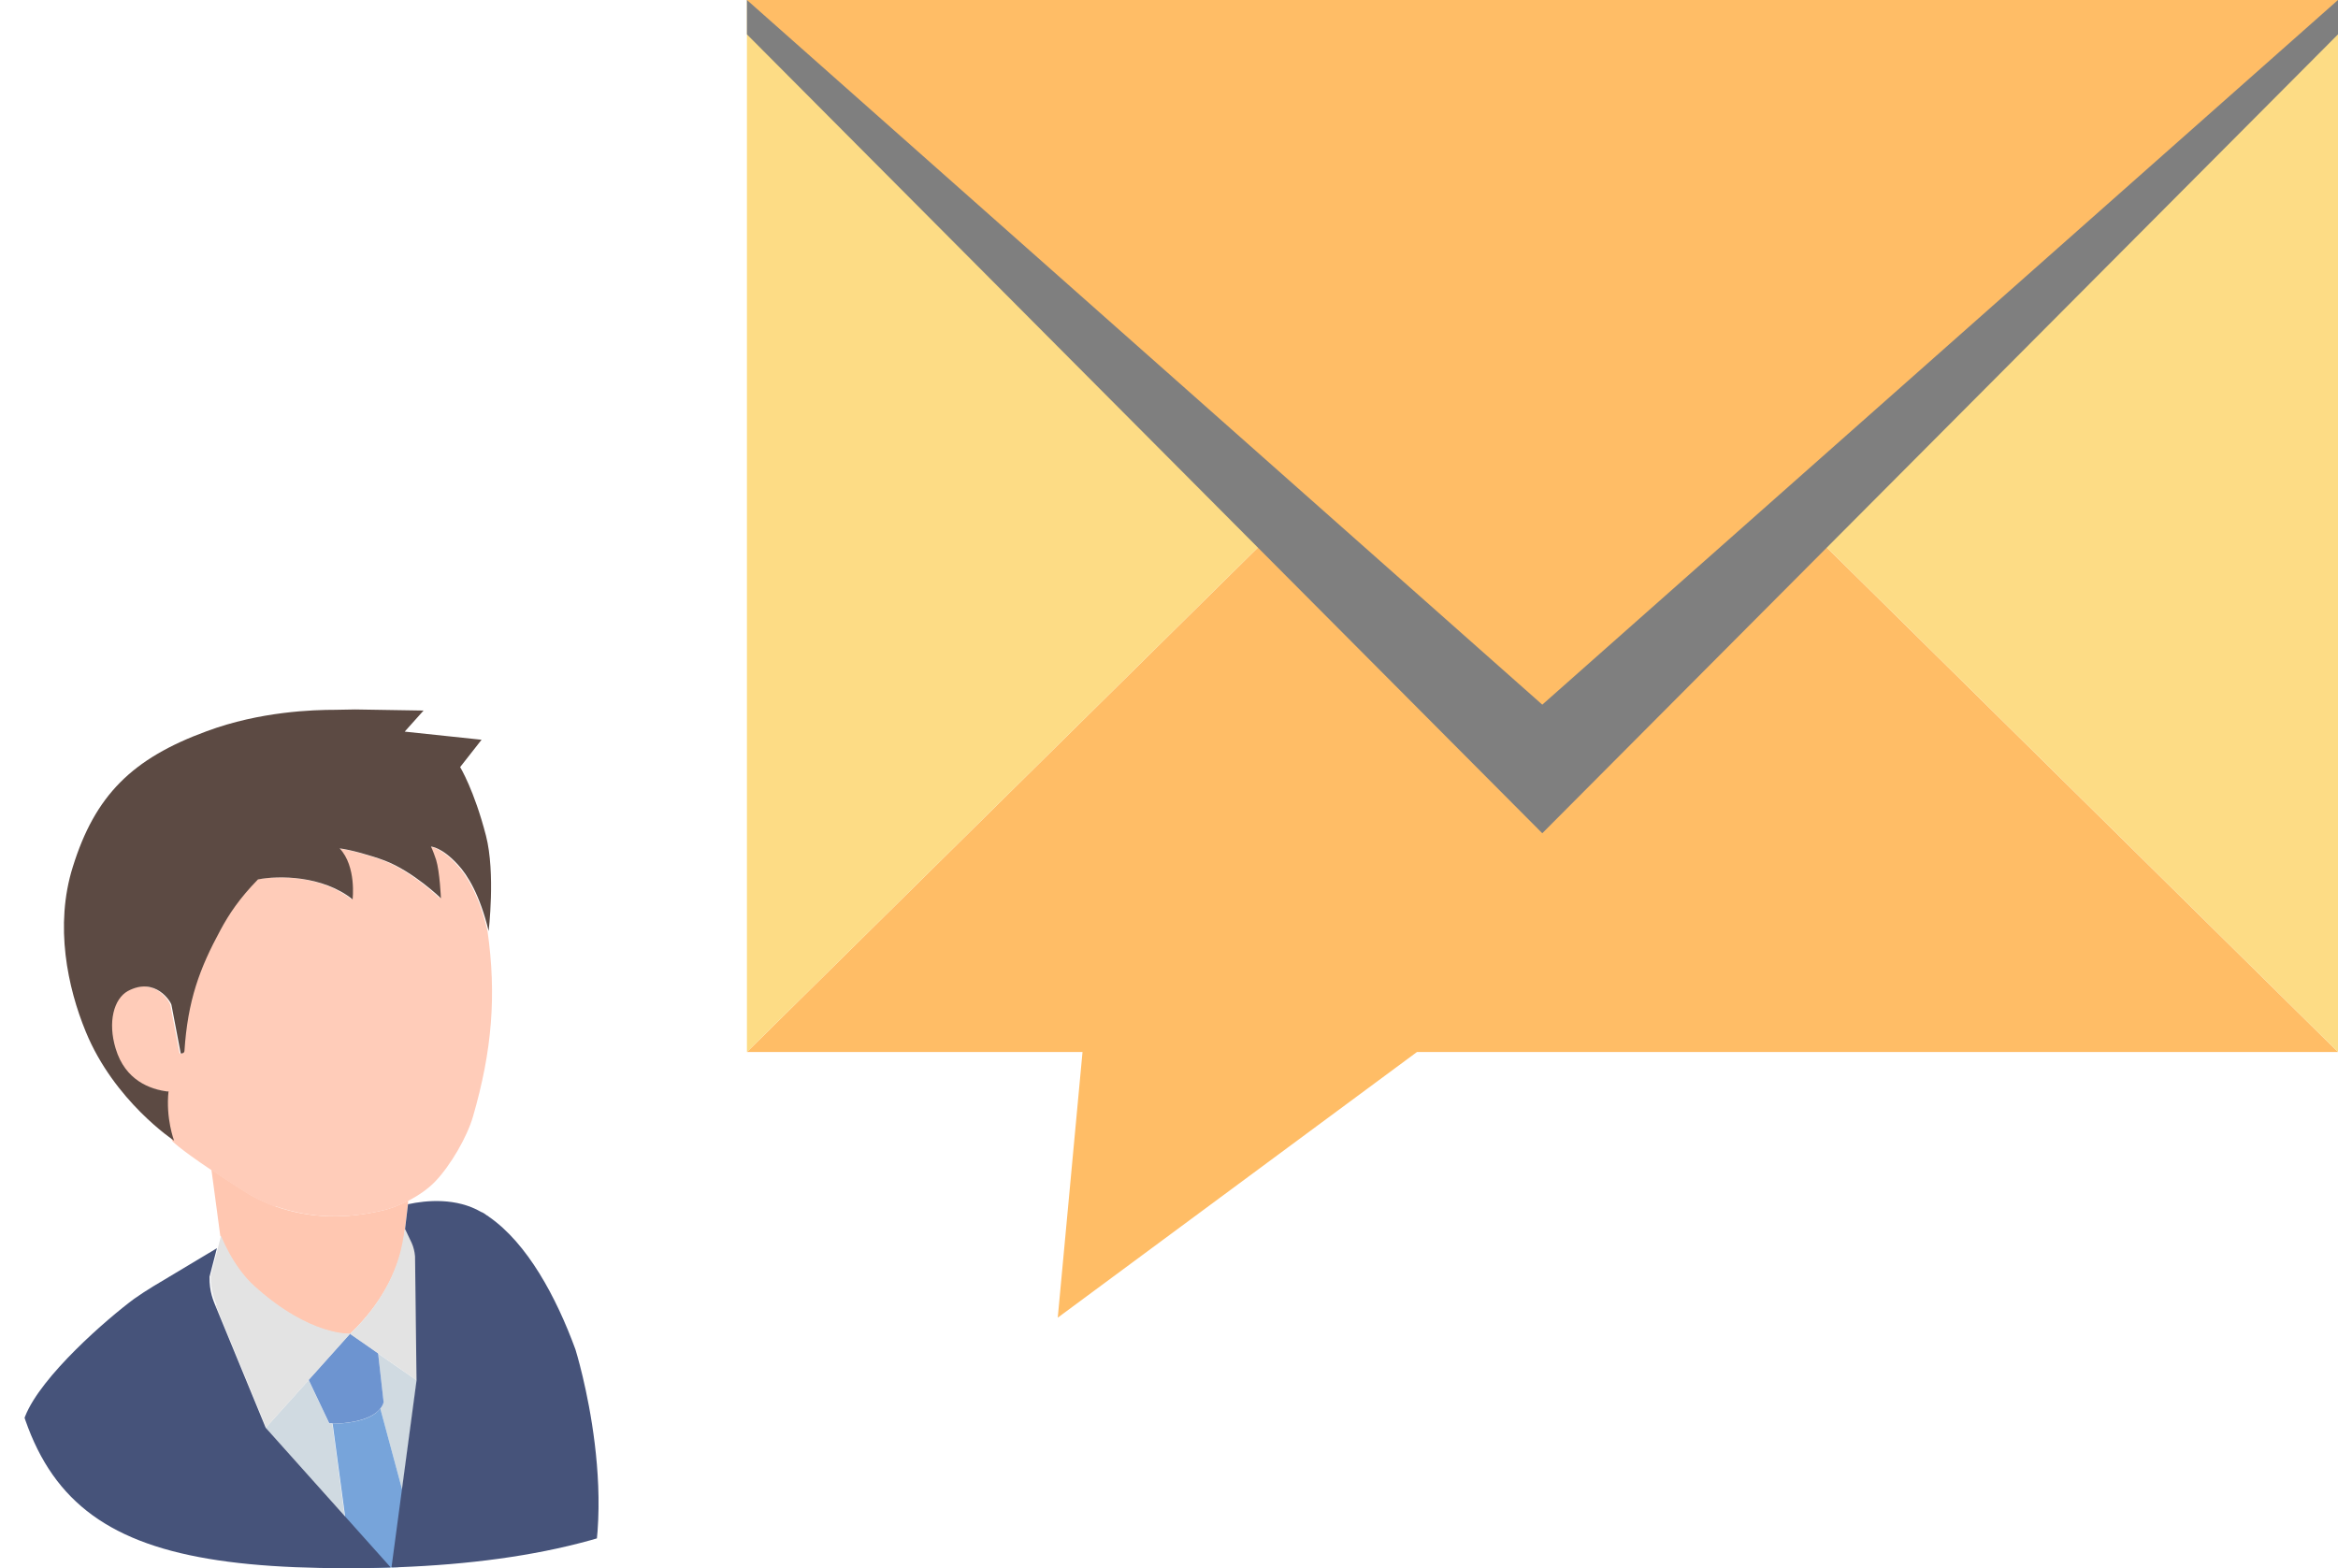
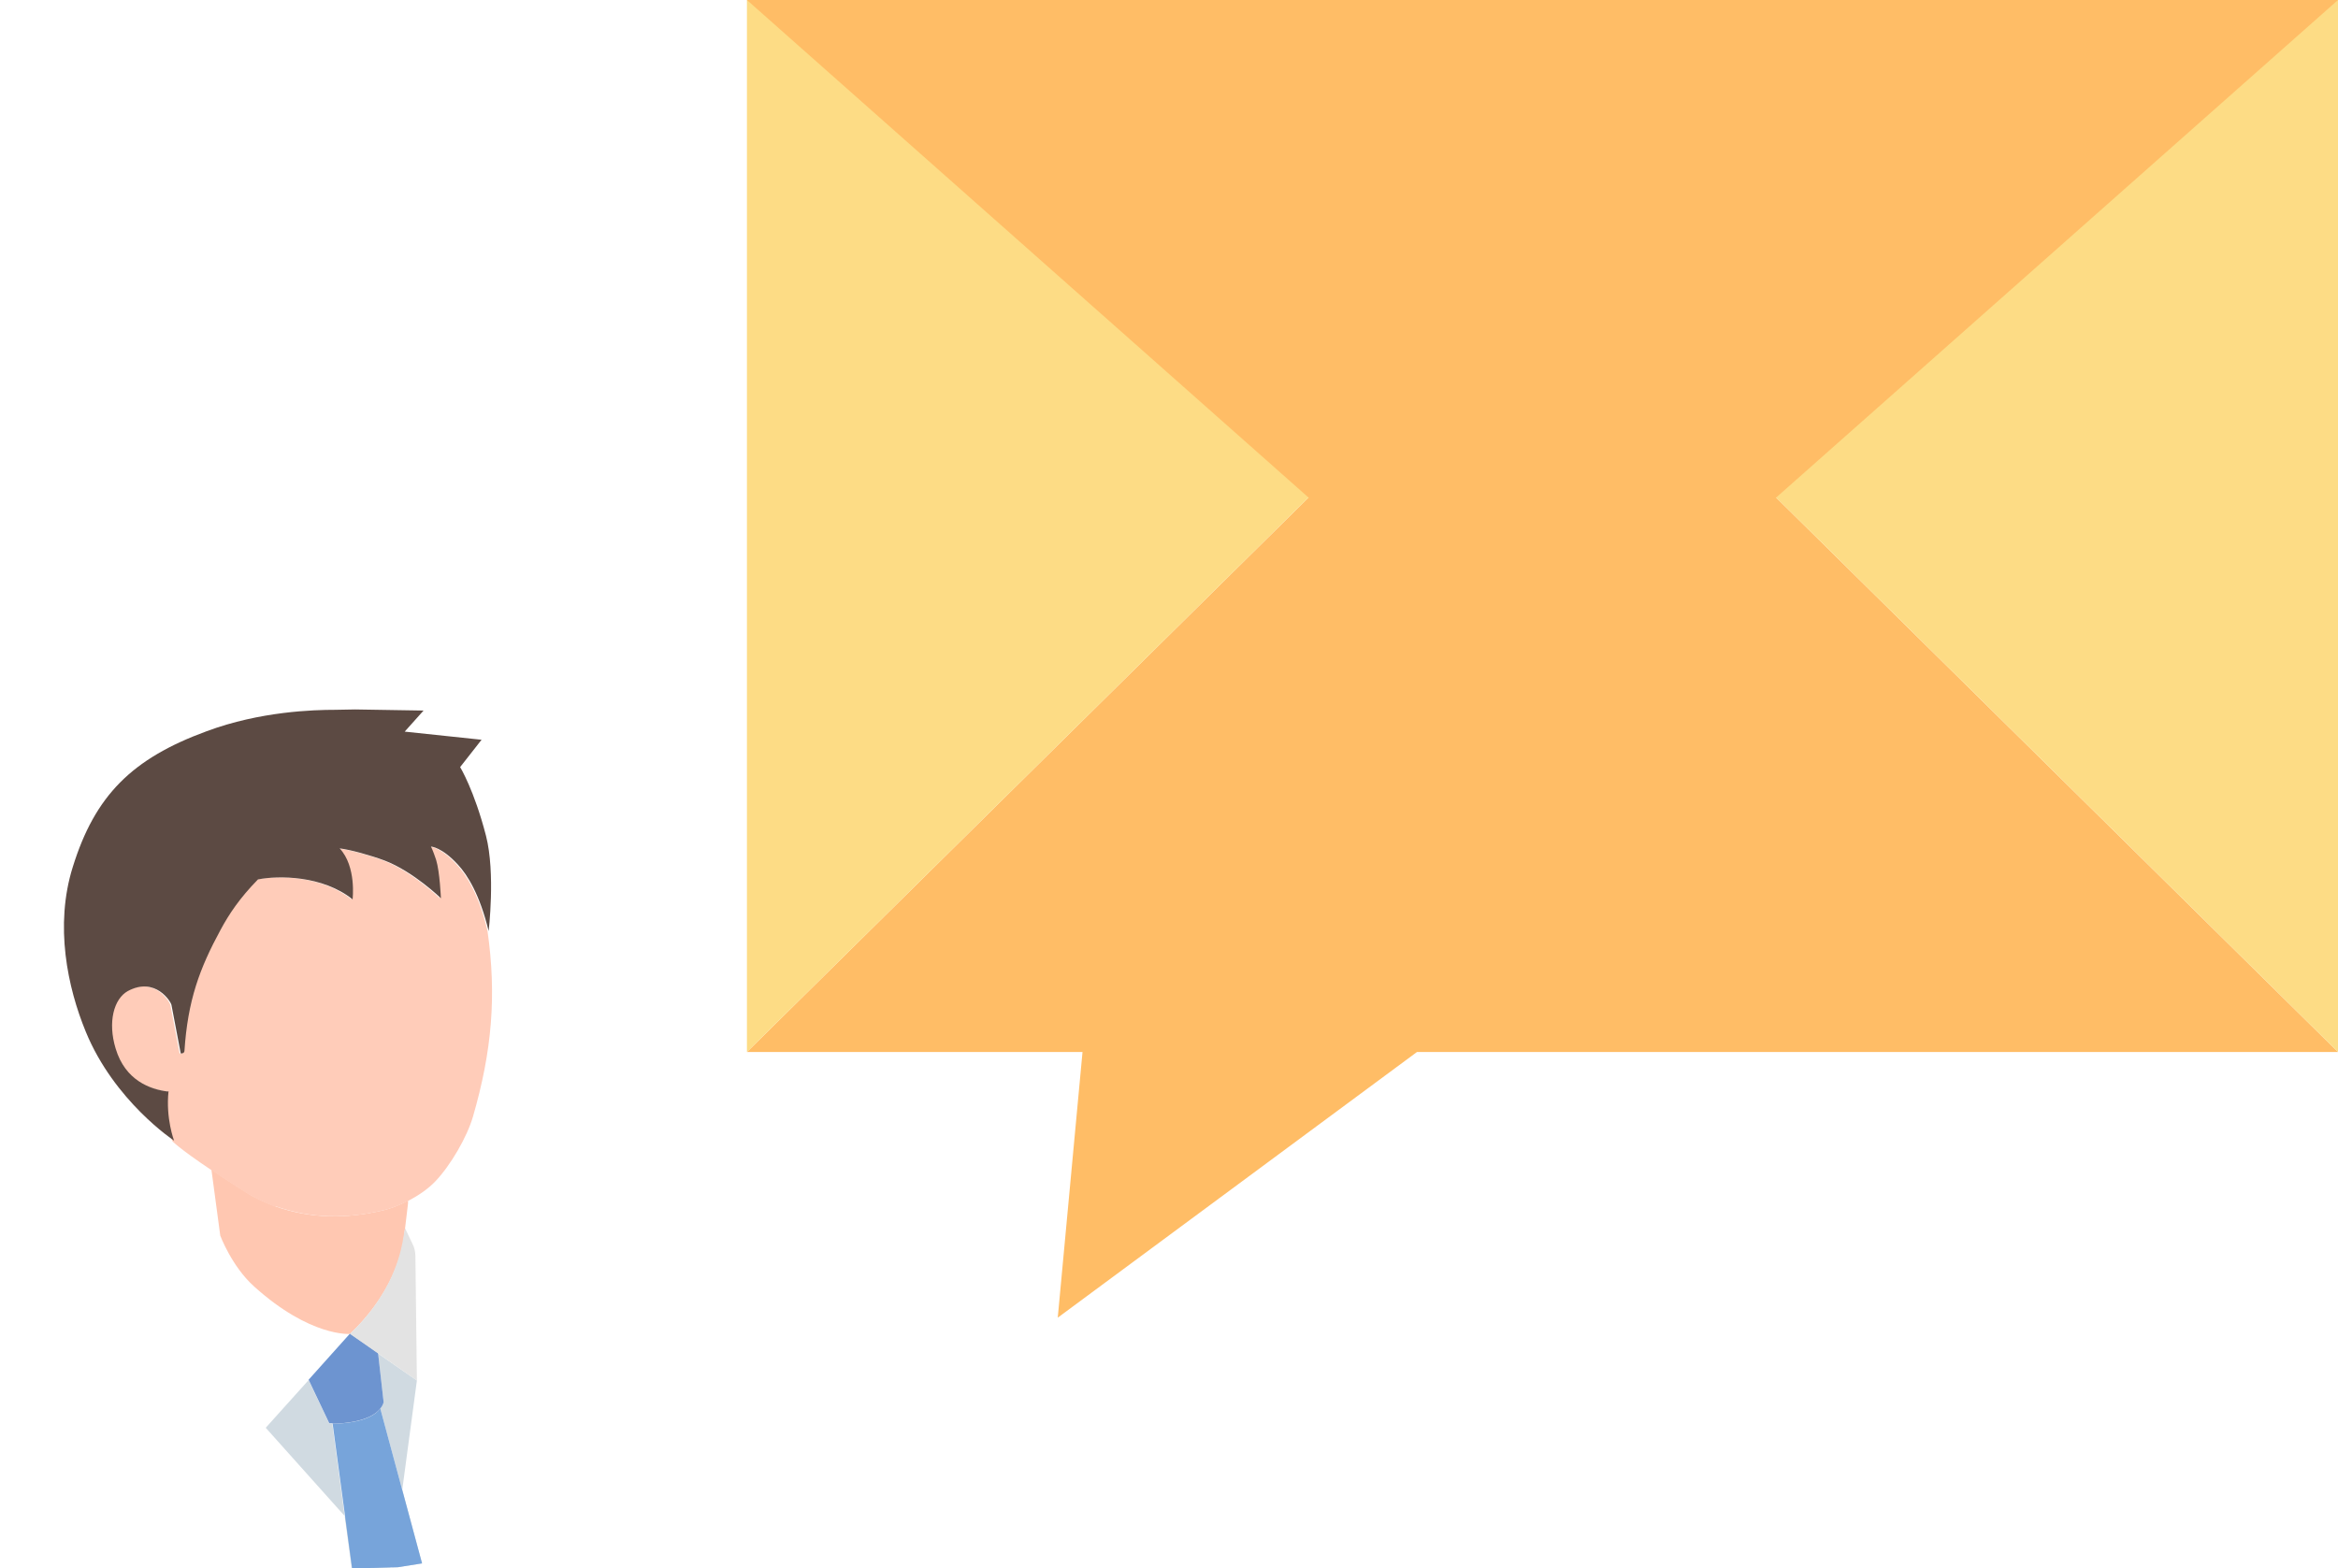
<svg xmlns="http://www.w3.org/2000/svg" id="_レイヤー_1" viewBox="0 0 63.26 42.44">
  <defs>
    <style>.cls-1{fill:#ffbd66;}.cls-1,.cls-2,.cls-3,.cls-4,.cls-5,.cls-6,.cls-7,.cls-8,.cls-9,.cls-10,.cls-11,.cls-12{stroke-width:0px;}.cls-2{fill:#ffccb9;}.cls-3{fill:#fddc85;}.cls-4{fill:#e3e3e3;}.cls-5{fill:none;}.cls-6{fill:#7f7f7f;}.cls-7{fill:#d0dae1;}.cls-8{fill:#ffc7b1;}.cls-13{clip-path:url(#clippath);}.cls-9{fill:#6d94d0;}.cls-10{fill:#5c4a43;}.cls-11{fill:#46537a;}.cls-12{fill:#77a4da;}</style>
    <clipPath id="clippath">
      <path class="cls-5" d="m23,32.49c0,7.73-5.9,9.95-13.63,9.95S0,40.22,0,32.49s1.27-14,9-14,14,6.27,14,14Z" />
    </clipPath>
  </defs>
  <polygon class="cls-1" points="41.73 7.22 20.21 28.47 29.29 28.47 28.62 35.66 38.34 28.47 63.26 28.47 41.73 7.22" />
  <polygon class="cls-3" points="41.73 7.22 63.26 28.47 63.26 0 20.21 0 20.21 28.47 41.73 7.22" />
-   <polygon class="cls-6" points="63.26 .93 63.26 0 20.21 0 20.21 .93 41.73 22.55 63.26 .93" />
  <polygon class="cls-1" points="63.26 0 20.21 0 41.73 19.07 63.26 0" />
  <g class="cls-13">
    <path class="cls-7" d="m10.23,36.62l.15,1.33c-.02.06-.05.12-.09.17l1.13,4.19-.82.13.68-5.08-1.05-.73Z" />
    <path class="cls-7" d="m9,38.53c-.05,0-.09,0-.09,0l-.56-1.18-1.16,1.29,3.4,3.8-1,.55-.6-4.46Z" />
    <path class="cls-8" d="m6.88,34.82c1.52,1.37,2.59,1.28,2.59,1.28,1.02-.97,1.34-1.95,1.44-2.48l.05-.38h0s.08-.67.08-.67v-.08c-.22.12-.47.22-.7.27-.98.23-1.94.22-2.88-.11-.2-.07-.58-.24-.76-.36-.4-.25-.72-.46-.98-.64l.24,1.79h0s.31.83.91,1.37Z" />
    <path class="cls-12" d="m10.29,38.12c-.28.37-1.03.41-1.29.41l.6,4.46,1-.55.82-.13-1.13-4.19Z" />
    <path class="cls-9" d="m9,38.53c.26,0,1.01-.05,1.29-.41.04-.05.07-.1.09-.17l-.15-1.33-.27-.19-.49-.34-1.12,1.25.56,1.18s.03,0,.09,0Z" />
    <path class="cls-4" d="m10.96,33.24s-.03.15-.07.39c-.1.52-.4,1.5-1.42,2.47l.49.34,1.32.92-.04-3.36c0-.13-.03-.25-.09-.36l-.18-.38h0Z" />
-     <path class="cls-4" d="m5.84,35.33l1.36,3.3,1.16-1.29,1.12-1.25s-1.08.08-2.59-1.28c-.6-.54-.91-1.37-.91-1.37h0s-.08.32-.08.32l-.2.77c0,.41.11.66.16.79Z" />
    <path class="cls-2" d="m7.47,32.65c.95.33,1.9.34,2.88.11.23-.05.48-.15.71-.27.27-.14.53-.32.72-.52.41-.43.86-1.2,1.02-1.76.51-1.76.64-3.27.39-5.02-.23-.98-.57-1.51-.83-1.79-.44-.48-.73-.49-.73-.49,0,0,.06.09.14.36.1.32.13,1.04.13,1.04,0,0-.74-.72-1.52-1.02-.37-.14-.95-.3-1.22-.33.47.49.35,1.38.35,1.38-.81-.65-2.01-.65-2.56-.54-.5.5-.79.95-1.01,1.36-.57,1.06-.89,1.92-.98,3.29,0,.05-.04.06-.1.06-.12-.62-.25-1.3-.25-1.31-.01-.08-.43-.79-1.18-.38-.38.21-.54.84-.33,1.56.26.86.93,1.1,1.41,1.16-.08.74.15,1.34.15,1.34,0,0,.17.19,1.05.78.26.18.58.38.98.64.18.11.56.29.76.36Z" />
    <path class="cls-10" d="m4.54,29.54c-.48-.06-1.15-.3-1.41-1.16-.22-.72-.05-1.35.33-1.56.75-.4,1.17.3,1.18.38,0,0,.13.68.25,1.31.05,0,.09-.01.1-.06.09-1.38.41-2.24.98-3.29.22-.41.51-.85,1.01-1.36.55-.11,1.75-.11,2.56.54,0,0,.11-.89-.35-1.38.27.03.85.19,1.22.33.78.3,1.52,1.02,1.52,1.02,0,0-.03-.72-.13-1.04-.09-.27-.14-.36-.14-.36,0,0,.29.01.73.49.26.28.59.81.83,1.79,0,0,0,.01,0,.02,0,0,.19-1.58-.07-2.59-.32-1.24-.7-1.86-.7-1.86l.58-.74-2.08-.22.51-.57-1.85-.03c-.16,0-.38.01-.54.01-.58,0-2.03.04-3.48.58-2.02.74-3.02,1.74-3.62,3.67-.5,1.59-.14,3.27.35,4.46.77,1.88,2.39,2.95,2.39,2.95,0,0-.23-.6-.15-1.34Z" />
-     <path class="cls-11" d="m15.61,43.77c1.34-2.86-.04-7.25-.04-7.25-.52-1.42-1.3-2.87-2.34-3.59-.02-.02-.04-.03-.06-.04-.03-.02-.05-.04-.07-.05-.03-.02-.05-.03-.08-.04-.67-.39-1.48-.32-1.98-.21l-.08.67.18.38c.05.11.08.24.09.36l.04,3.36-.68,5.08-3.4-3.8-1.36-3.3c-.05-.13-.17-.38-.16-.79l.2-.77-1.72,1.03c-.18.11-.35.22-.52.34-.73.54-2.52,2.09-2.95,3.18-.52,1.32-.52,2.66-.48,3.43" />
  </g>
</svg>